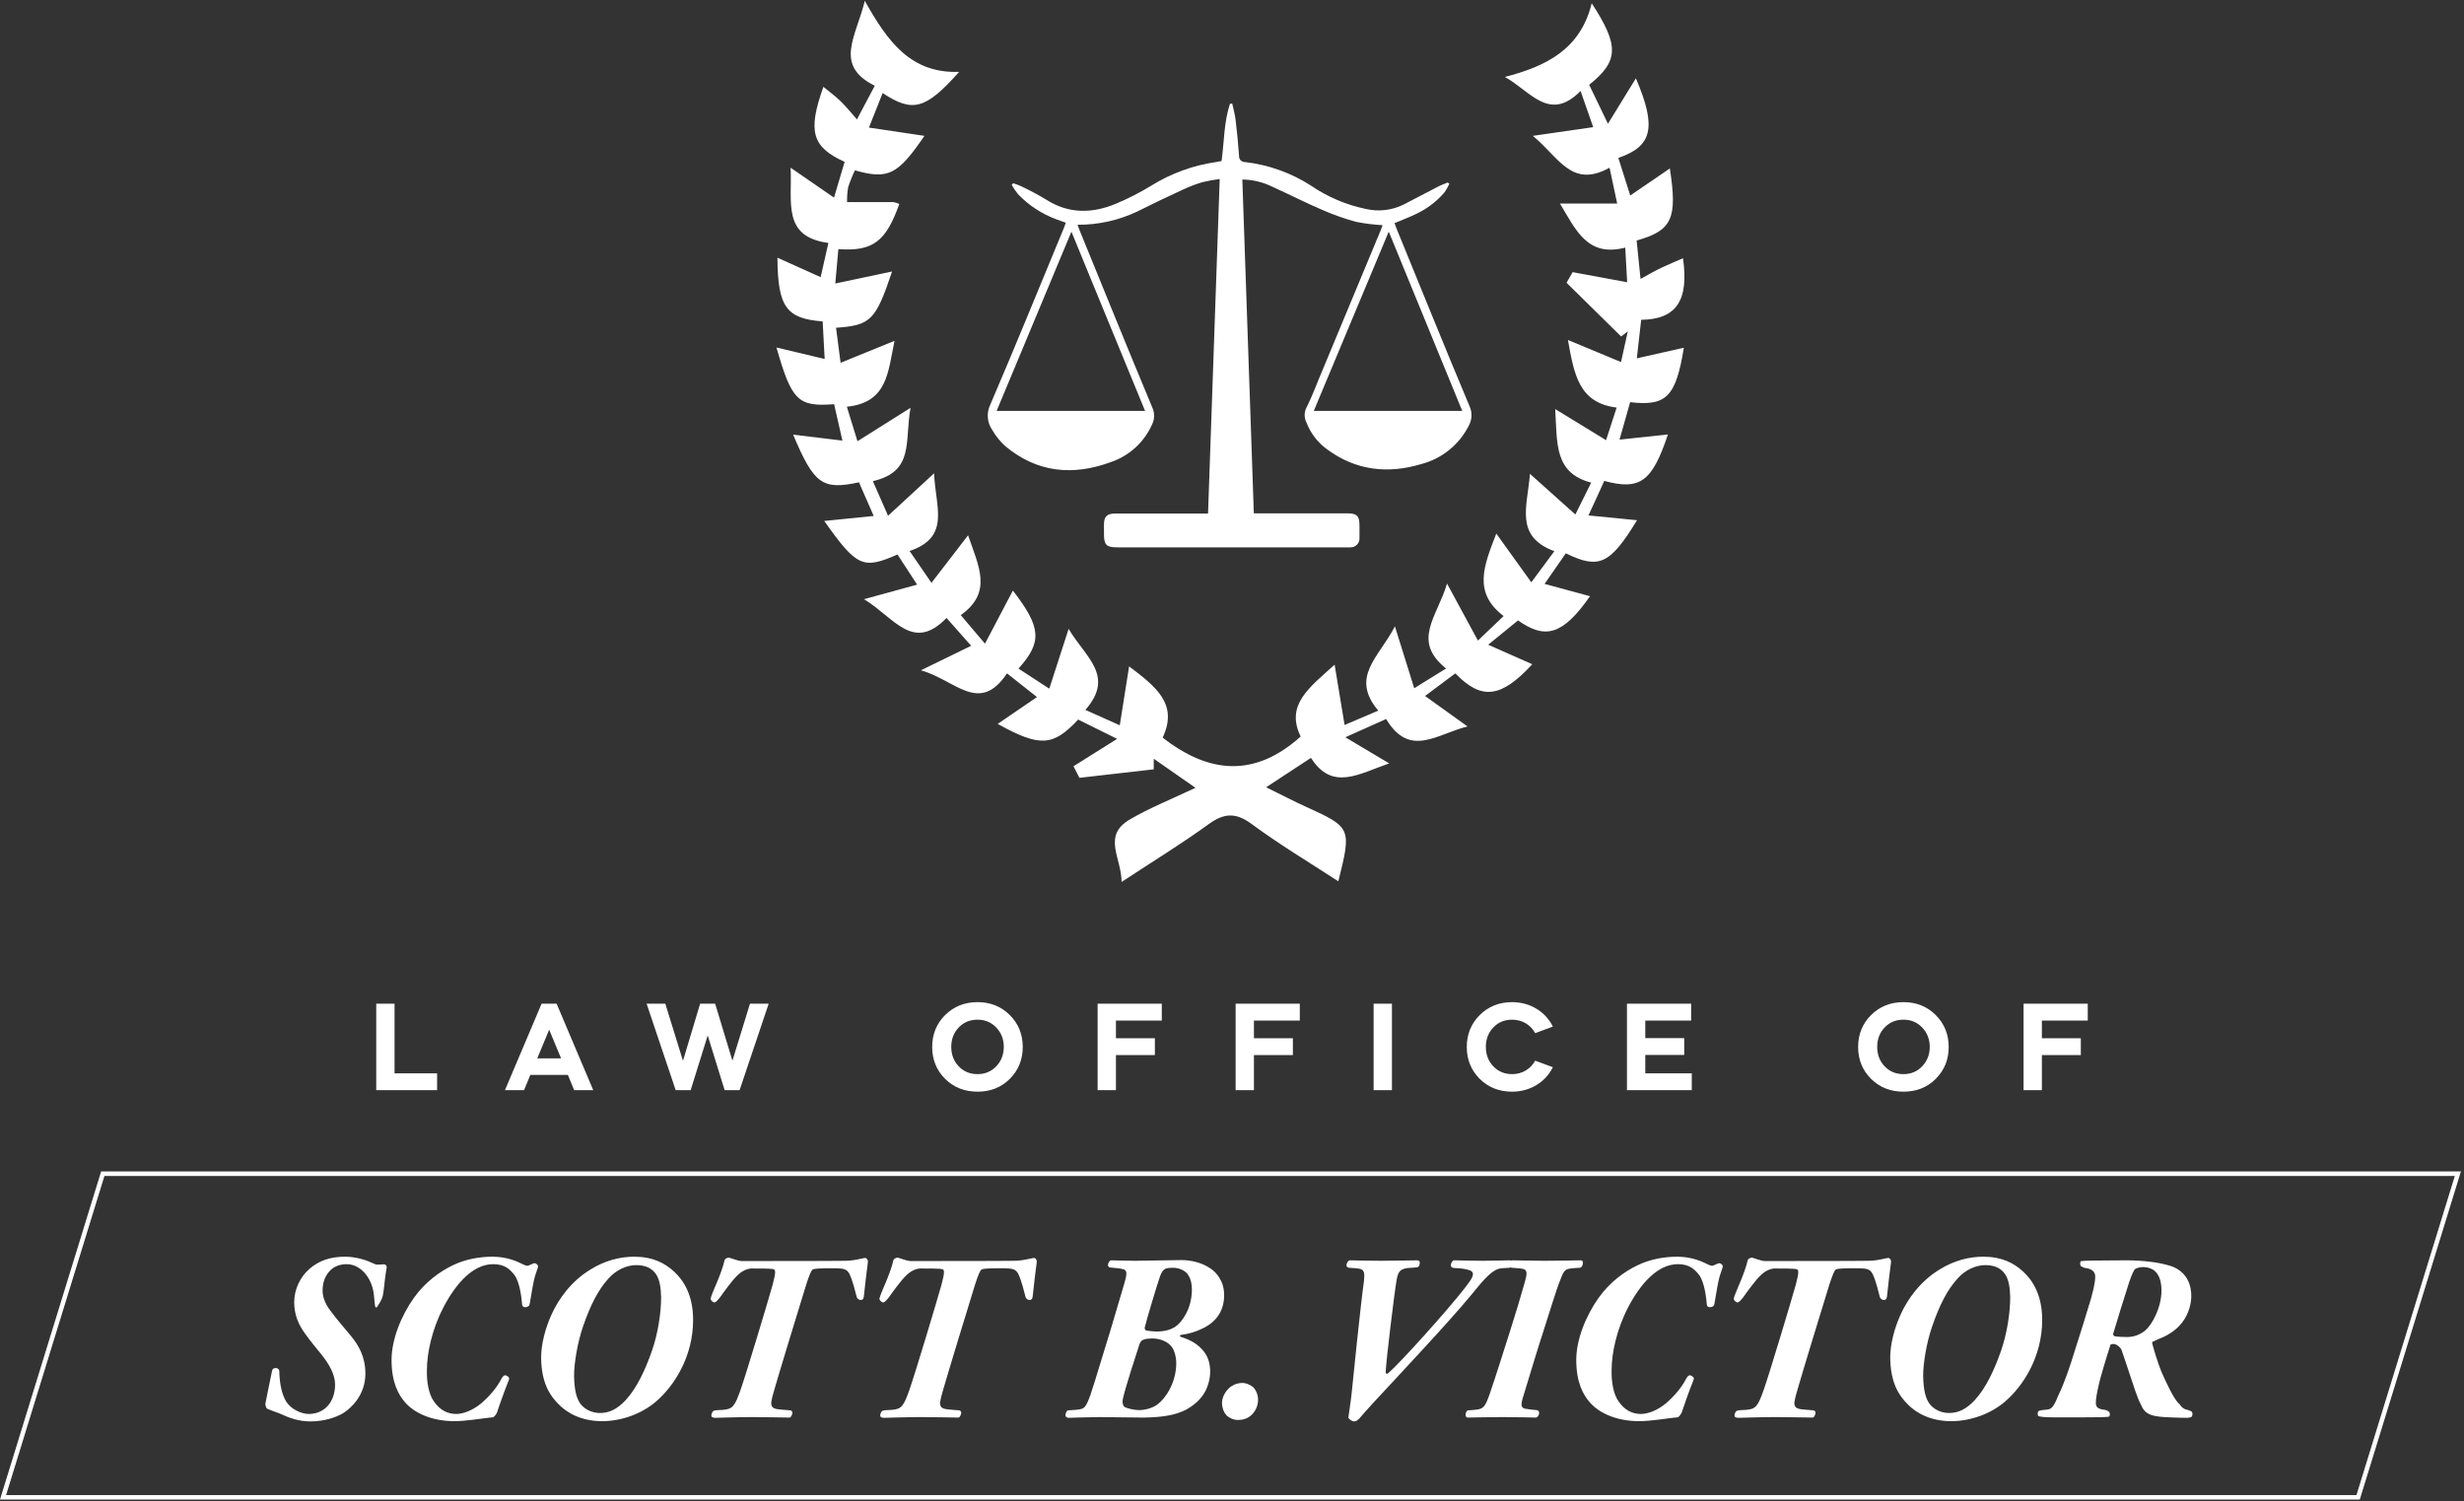
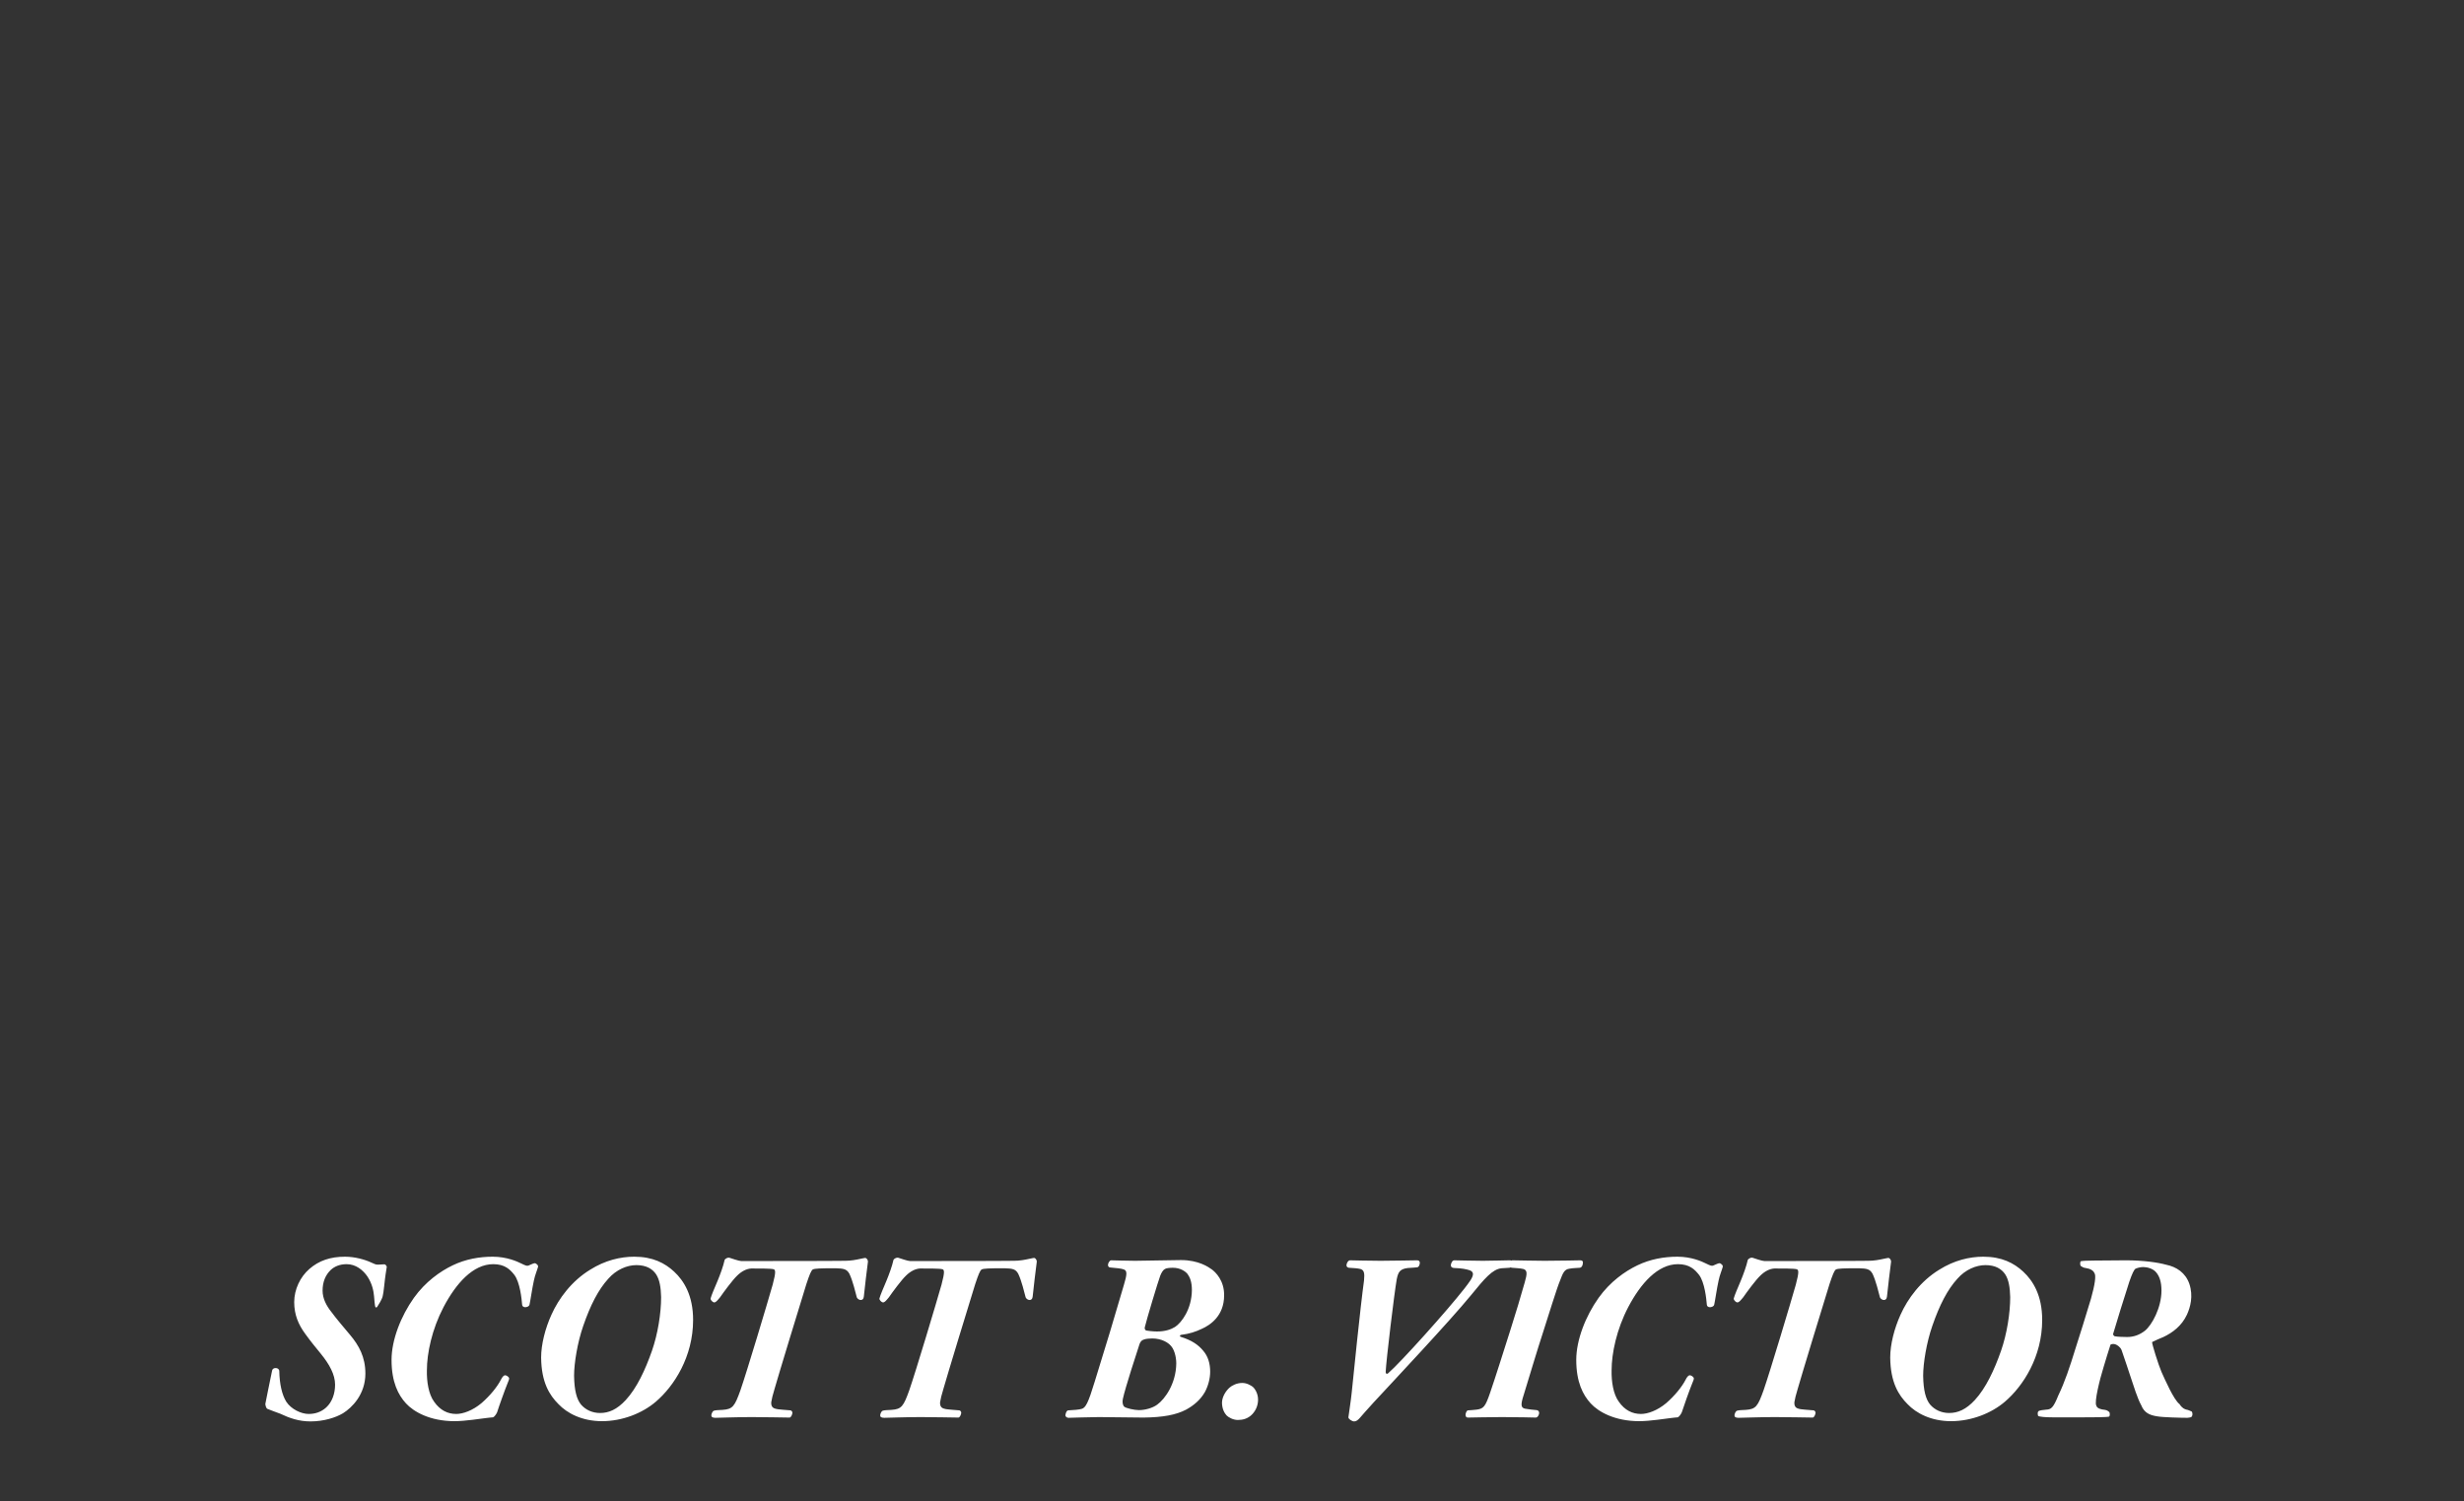
<svg xmlns="http://www.w3.org/2000/svg" width="540" height="329" viewBox="0 0 540 329" fill="none">
  <rect x="0" y="0" width="540" height="329" fill="#333333" stroke="none" />
-   <path d="M274.785 112.505H295.285C297.364 112.505 297.937 113.078 297.937 115.145C297.937 116.053 297.937 116.949 297.937 117.857C297.96 118.133 297.923 118.41 297.83 118.671C297.737 118.931 297.589 119.169 297.397 119.368C297.205 119.566 296.973 119.722 296.716 119.824C296.459 119.926 296.183 119.973 295.906 119.96H244.846C242.456 119.96 241.943 119.41 241.943 117.057V114.942C241.943 113.198 242.636 112.553 244.332 112.553H264.749C265.597 88.121 266.446 63.798 267.306 39.235C266.036 39.396 264.775 39.627 263.531 39.928C262.064 40.355 260.634 40.899 259.254 41.552C255.909 43.082 252.587 44.675 249.29 46.331C245.188 48.29 240.694 49.291 236.149 49.258C236.328 49.712 236.447 50.059 236.591 50.453C241.883 63.415 247.14 76.401 252.54 89.328C252.814 89.927 252.947 90.581 252.928 91.24C252.91 91.899 252.74 92.544 252.432 93.127C251.582 95.014 250.355 96.707 248.826 98.102C247.298 99.497 245.5 100.565 243.544 101.239C235.181 104.345 227.296 103.628 220.283 97.751C219.183 96.75 218.244 95.585 217.5 94.298C216.924 93.493 216.576 92.548 216.492 91.562C216.408 90.576 216.591 89.586 217.022 88.695C222.541 75.864 227.774 62.925 233.138 50.011C233.281 49.664 233.413 49.294 233.58 48.816C232.887 48.565 232.242 48.35 231.597 48.099C228.377 46.929 225.47 45.032 223.103 42.556C222.593 41.915 222.134 41.236 221.729 40.525L222.027 40.155C222.593 40.323 223.148 40.527 223.688 40.764C225.601 41.664 227.467 42.661 229.279 43.751C234.189 46.893 239.302 46.809 244.452 44.694C247.233 43.541 249.918 42.166 252.48 40.585C256.733 37.966 261.478 36.246 266.422 35.531C266.84 35.471 267.258 35.376 267.712 35.292C268.297 31.075 268.214 26.774 269.564 22.724H270.054C270.316 23.919 270.651 25.113 270.794 26.308C271.105 28.913 271.356 31.525 271.547 34.145C271.531 34.326 271.555 34.507 271.615 34.678C271.675 34.848 271.772 35.004 271.897 35.134C272.023 35.264 272.175 35.366 272.343 35.432C272.512 35.499 272.692 35.528 272.873 35.519C278.029 36.117 282.979 37.891 287.341 40.704C290.95 43.167 295.01 44.892 299.287 45.782C302.102 46.448 305.062 46.106 307.65 44.814C310.219 43.476 312.775 42.126 315.356 40.8C315.977 40.489 316.634 40.262 317.279 39.999L317.638 40.274C317.345 40.926 316.993 41.55 316.586 42.138C314.9 44.115 312.815 45.715 310.47 46.833C308.929 47.598 307.316 48.183 305.619 48.9C305.751 49.234 305.894 49.664 306.061 50.094C311.366 63.069 316.61 76.055 322.034 88.97C322.363 89.671 322.517 90.443 322.481 91.217C322.446 91.991 322.223 92.745 321.831 93.414C320.786 95.446 319.325 97.234 317.542 98.663C315.76 100.091 313.696 101.128 311.485 101.705C304.126 103.915 297.149 103.127 290.841 98.479C288.791 96.998 287.218 94.951 286.313 92.59C286.057 92.086 285.924 91.529 285.924 90.965C285.924 90.4 286.057 89.843 286.313 89.34C287.687 86.628 288.703 83.737 289.897 80.977C294.134 70.79 298.371 60.604 302.609 50.417C302.752 50.059 302.871 49.7 303.003 49.354C301.057 49.244 299.121 49.001 297.209 48.625C294.65 47.925 292.147 47.039 289.718 45.973C286.015 44.384 282.43 42.544 278.751 40.883C276.727 39.903 274.513 39.377 272.264 39.342C273.088 63.69 273.936 88.038 274.785 112.505ZM218.419 90.057H250.951C245.575 76.915 240.198 63.989 234.81 50.775L218.419 90.057ZM304.353 50.764L287.926 90.057H320.457L304.353 50.764Z" fill="white" />
-   <path d="M181.546 53.248C171.311 51.875 173.66 44.268 173.265 36.754L182.779 43.314L185.106 35.474C177.941 32.217 176.964 28.821 180.453 19.027C181.779 20.12 183.035 21.028 184.152 22.121C185.269 23.214 186.339 24.447 187.804 26.169L191.712 18.794C182.686 14.305 187.595 8.116 189.526 0.184C194.504 9.07 199.576 16.142 210.207 15.747C202.833 24.029 200.018 24.727 193.434 20.4L190.433 27.96L202.6 29.775C196.714 38.359 194.667 39.383 187.362 37.336C186.78 38.54 186.283 39.784 185.874 41.058C185.697 42.126 185.619 43.209 185.641 44.291C189.247 44.291 192.62 44.291 195.761 44.291C196.223 44.356 196.671 44.498 197.086 44.71C194.155 52.922 191.317 55.155 183.733 54.597L183.059 62.134L195.504 59.505C191.899 70.207 190.852 71.3 183.222 71.835L184.222 79.512L196.04 74.697C194.574 81.676 194.504 88.213 185.594 89.143L187.921 96.704L199.552 89.376C198.203 96.704 200.483 103.334 191.294 105.451L194.62 113.035L204.717 103.729C204.973 111.104 208.439 117.688 199.343 120.758L204.135 127.737L212.161 117.315C214.487 124.132 217.605 129.831 210.556 134.809L215.86 141.067L221.978 129.436C228.213 137.508 228.445 140.695 223.211 146.534L229.958 150.931L234.191 137.834C237.96 144.138 244.381 148.139 237.867 155.584L245.404 158.957L247.452 146.046C253.198 150.419 258.315 154.235 254.803 161.656C264.945 169.589 274.972 170.472 285.045 161.423C281.649 154.444 286.999 150.652 292.489 145.674L294.676 158.887L302.051 155.747C295.816 148.302 302.19 144.115 305.703 137.275L309.937 150.838L316.916 146.511C309.309 140.416 314.962 135.252 317.125 127.9L323.895 140.393L329.525 135.019C322.755 129.831 325.174 124.062 327.919 116.943L335.596 127.621L340.644 120.805C331.874 117.502 334.736 111.127 335.294 103.846L345.251 112.756L348.717 105.777C340.575 103.636 341.296 97.216 340.831 89.655L351.974 96.471L354.3 89.329C346.042 88.306 344.995 82.164 343.622 74.51L355.254 79.349L356.743 72.626L355.277 73.743L343.32 61.971L344.646 59.645L356.603 61.855L356.184 54.271C347.949 56.388 345.46 50.596 341.877 44.617H354.416L352.742 36.754C344.39 41.407 341.645 34.428 335.922 29.775L349.159 27.867L346.391 19.934C339.551 26.913 335.364 19.934 329.804 16.863C338.784 14.537 346.344 10.885 348.833 0.719C354.928 10.024 354.742 13.421 348.275 18.585L352.393 27.123L358.511 17.166C363.163 28.007 362.07 32.055 354.672 34.614L357.278 42.849L365.955 36.917C367.653 47.897 366.467 50.526 358.674 52.713L359.534 61.134C361.442 60.087 362.745 59.319 364.187 58.645C365.629 57.97 367.165 57.319 368.84 56.598C370.166 65.903 367.351 69.997 359.674 70.09L358.72 78.535L369.026 76.209C367.281 86.957 365.211 89.073 357.255 88.143L354.928 96.355L365.536 95.215C362.07 105.614 359.418 107.498 351.578 105.404C350.532 107.731 349.485 110.057 348.112 112.965L358.767 114.012C352.858 123.69 350.439 124.829 343.157 121.27L338.504 127.97L348.461 130.669C342.552 139.113 338.714 140.253 332.689 135.973L326.151 141.3L335.806 145.581C328.966 153.002 324.686 153.513 318.94 147.581L312.31 152.536L321.615 159.213C314.846 160.888 308.96 166.192 303.772 157.585L294.839 161.586L304.447 167.309C297.724 169.635 291.978 173.427 287.302 166.099L277.484 172.543C281.067 174.311 283.649 175.66 286.325 176.87C296.142 181.337 296.212 181.523 293.304 193.154C286.79 188.92 280.323 185.036 274.274 180.569C270.762 177.987 268.226 178.243 264.969 180.569C259.037 184.873 252.779 188.711 245.8 193.294C245.8 188.036 241.519 183.198 247.545 179.638C251.802 177.126 256.431 175.288 261.991 172.659L252.849 166.285V168.611L236.564 170.472L235.262 167.937L244.823 161.935L236.285 157.701C230.772 163.61 227.887 163.773 218.652 158.655L227.259 152.769L220.699 147.581C214.581 156.677 209.463 149.07 201.832 146.907L212.836 141.533L207.439 135.438C200.064 143.022 196.086 135.438 189.363 131.32L200.995 128.133L196.691 121.526C189.13 124.853 187.758 124.248 180.639 114.175L191.48 113.081L188.246 105.707C180.244 107.428 178.406 106.149 173.823 95.261L184.617 96.564L182.803 88.585C174.87 89.19 173.498 87.817 170.171 76.162L180.732 78.675L180.29 70.439C172.311 69.835 170.45 67.276 170.38 56.481L179.848 60.739L181.546 53.248Z" fill="white" />
-   <path d="M82.454 219.969H86.468V235.243H95.79V238.921H82.454V219.969ZM114.851 238.921H110.667L118.697 219.969H121.982L130.012 238.921H125.829L124.453 235.58H116.226L114.851 238.921ZM122.965 231.958L120.354 225.669L117.742 231.958H122.965ZM151.364 238.921H148.079L141.705 219.969H145.804L149.679 232.491L153.441 219.969H156.726L160.517 232.463L164.363 219.969H168.462L162.089 238.921H158.804L155.098 226.932L151.364 238.921ZM207.127 236.45C205.246 234.569 204.292 232.239 204.292 229.459C204.292 226.679 205.246 224.349 207.127 222.468C209.037 220.587 211.395 219.632 214.231 219.632C217.067 219.632 219.425 220.587 221.306 222.468C223.187 224.349 224.142 226.679 224.142 229.459C224.142 232.239 223.187 234.569 221.306 236.45C219.425 238.331 217.067 239.258 214.231 239.258C211.395 239.258 209.037 238.331 207.127 236.45ZM208.475 229.431C208.475 231.144 209.009 232.547 210.104 233.699C211.199 234.85 212.574 235.411 214.231 235.411C215.859 235.411 217.235 234.85 218.33 233.699C219.425 232.547 219.987 231.144 219.987 229.431C219.987 227.746 219.425 226.343 218.33 225.191C217.235 224.04 215.859 223.479 214.231 223.479C212.574 223.479 211.199 224.04 210.104 225.191C209.009 226.343 208.475 227.746 208.475 229.431ZM240.55 219.969H254.616V223.675H244.565V227.55H253.1V231.228H244.565V238.921H240.55V219.969ZM270.793 219.969H284.859V223.675H274.808V227.55H283.343V231.228H274.808V238.921H270.793V219.969ZM305.05 238.921H301.035V219.969H305.05V238.921ZM331.391 219.632C335.35 219.632 338.719 221.738 340.32 224.995L336.445 226.427C335.434 224.602 333.609 223.479 331.391 223.479C329.735 223.479 328.359 224.04 327.264 225.191C326.169 226.343 325.635 227.746 325.635 229.431C325.635 231.144 326.169 232.547 327.264 233.699C328.359 234.85 329.735 235.411 331.391 235.411C333.609 235.411 335.434 234.288 336.445 232.463L340.32 233.895C338.719 237.152 335.35 239.258 331.391 239.258C328.555 239.258 326.197 238.331 324.288 236.45C322.407 234.569 321.452 232.239 321.452 229.459C321.452 226.679 322.407 224.349 324.288 222.468C326.197 220.587 328.555 219.632 331.391 219.632ZM356.558 219.969H370.625V223.675H360.573V227.522H369.109V231.2H360.573V235.243H370.765V238.921H356.558V219.969ZM410.053 236.45C408.172 234.569 407.218 232.239 407.218 229.459C407.218 226.679 408.172 224.349 410.053 222.468C411.963 220.587 414.321 219.632 417.157 219.632C419.993 219.632 422.351 220.587 424.232 222.468C426.113 224.349 427.068 226.679 427.068 229.459C427.068 232.239 426.113 234.569 424.232 236.45C422.351 238.331 419.993 239.258 417.157 239.258C414.321 239.258 411.963 238.331 410.053 236.45ZM411.401 229.431C411.401 231.144 411.935 232.547 413.03 233.699C414.125 234.85 415.5 235.411 417.157 235.411C418.785 235.411 420.161 234.85 421.256 233.699C422.351 232.547 422.913 231.144 422.913 229.431C422.913 227.746 422.351 226.343 421.256 225.191C420.161 224.04 418.785 223.479 417.157 223.479C415.5 223.479 414.125 224.04 413.03 225.191C411.935 226.343 411.401 227.746 411.401 229.431ZM443.476 219.969H457.542V223.675H447.491V227.55H456.026V231.228H447.491V238.921H443.476V219.969Z" fill="white" />
-   <path d="M538.659 257.234L516.798 328.16H0.667L22.528 257.234H538.659Z" stroke="white" stroke-width="0.985" />
  <path d="M75.597 275.427C77.81 275.427 79.971 276.059 81.341 276.692C81.868 276.903 82.342 277.219 82.869 277.166C83.396 277.166 84.187 277.061 84.345 277.113C84.503 277.166 84.714 277.43 84.766 277.64C84.766 277.851 84.608 278.431 84.503 279.327C84.345 280.223 84.081 283.384 83.871 284.07C83.712 284.807 82.922 286.019 82.711 286.336C82.606 286.546 82.448 286.599 82.29 286.494C82.132 286.283 82.026 284.649 81.973 284.07C81.868 282.963 81.605 281.435 80.55 279.801C79.549 278.325 77.968 277.061 75.966 277.061C74.437 277.061 73.278 277.588 72.488 278.325C71.328 279.432 70.696 280.96 70.696 282.858C70.696 284.597 71.539 286.178 72.593 287.495C73.594 288.865 75.333 290.92 76.756 292.607C78.653 294.873 80.076 297.402 80.076 301.039C80.076 305.623 77.125 308.522 75.175 309.734C73.594 310.683 70.959 311.526 68.061 311.526C65.479 311.526 63.423 310.788 61.421 309.839C60.472 309.47 59.207 309.049 58.628 308.785C58.312 308.68 58.154 307.942 58.154 307.679C58.206 307.204 59.155 302.83 59.629 300.406C59.682 300.037 59.998 299.827 60.419 299.827C60.841 299.827 61.21 300.09 61.21 300.512C61.263 303.305 61.79 305.676 62.738 307.204C63.792 308.838 66.006 309.892 67.639 309.892C69.062 309.892 70.38 309.47 71.486 308.469C72.804 307.257 73.436 305.413 73.436 303.463C73.436 301.249 72.171 298.983 70.327 296.717C69.168 295.294 68.114 294.03 66.901 292.343C65.426 290.341 64.477 288.18 64.477 285.387C64.477 282.594 65.795 279.854 67.797 278.115C69.905 276.27 72.435 275.427 75.597 275.427ZM107.996 275.427C111.052 275.427 113.371 276.481 114.214 276.903C115.163 277.377 115.479 277.482 115.795 277.377C116.112 277.271 116.902 276.85 117.166 276.85C117.534 276.85 118.061 277.377 117.903 277.693C117.798 278.167 117.218 279.537 117.007 280.644C116.639 282.278 116.217 285.229 116.059 285.861C116.006 286.336 115.426 286.494 115.11 286.494C114.741 286.494 114.425 286.283 114.425 285.914C114.32 284.597 113.951 281.066 112.739 279.432C111.79 278.22 110.631 277.061 108.101 277.061C103.675 277.061 99.933 281.277 97.193 286.494C94.663 291.342 93.556 296.559 93.556 300.354C93.504 302.778 93.925 305.571 95.137 307.204C96.455 309.102 98.141 309.892 99.986 309.892C101.461 309.892 103.569 309.154 105.519 307.521C107.469 305.834 108.997 303.884 109.735 302.462C110.104 301.671 110.473 301.408 110.684 301.408C111.052 301.408 111.579 301.829 111.579 302.093C111.579 302.356 111.474 302.567 111.158 303.357C110.736 304.359 109.261 308.469 108.945 309.523C108.786 309.892 108.365 310.524 108.049 310.63C107.732 310.683 107.1 310.683 106.52 310.788C105.519 310.893 101.988 311.473 99.617 311.473C94.242 311.473 90.658 309.418 88.972 307.573C87.285 305.729 85.81 302.936 85.81 298.035C85.81 293.661 87.865 288.444 90.711 284.438C93.24 280.908 96.455 278.642 99.195 277.324C102.041 275.954 105.045 275.427 107.996 275.427ZM138.987 275.427C143.044 275.427 145.679 276.797 147.735 278.694C149.895 280.697 151.898 283.911 151.898 289.287C151.898 297.35 147.735 303.779 143.73 307.204C140.778 309.734 136.404 311.473 131.925 311.473C127.551 311.473 124.284 309.734 122.386 307.731C120.437 305.782 118.645 302.989 118.592 297.508C118.592 294.662 119.488 291.131 120.858 288.127C122.439 284.597 125.285 280.75 129.343 278.273C132.61 276.217 135.983 275.427 138.987 275.427ZM139.461 277.271C137.458 277.271 135.087 278.22 133.295 280.275C131.134 282.647 129.395 286.019 127.814 290.604C126.55 294.24 125.812 298.773 125.812 301.513C125.865 304.78 126.392 306.677 127.34 307.837C128.341 308.996 129.817 309.681 131.503 309.681C133.401 309.681 135.192 308.943 137.142 306.836C139.566 304.201 141.411 300.248 142.886 296.032C144.151 292.396 144.889 287.864 144.889 284.28C144.836 282.172 144.573 280.486 143.782 279.274C142.992 278.115 141.674 277.271 139.461 277.271ZM162.436 276.376C163.701 276.376 183.199 276.376 185.202 276.323C186.467 276.323 187.573 276.112 188.522 275.901C189.102 275.796 189.471 275.69 189.629 275.69C189.839 275.69 190.261 276.059 190.208 276.586C190.103 277.324 189.418 282.91 189.312 284.175C189.26 284.755 188.944 284.913 188.627 284.913C188.364 284.913 187.837 284.702 187.731 284.175C187.521 283.384 186.888 280.697 186.151 279.169C185.571 278.115 184.886 278.009 183.094 277.957C179.721 277.957 178.562 278.009 178.14 278.22C177.771 278.431 177.402 279.379 176.717 281.435C175.716 284.597 170.235 302.62 169.761 304.359C169.34 305.729 169.129 306.625 169.023 307.31C168.971 308.153 169.287 308.575 169.919 308.733C170.499 308.943 172.291 308.996 173.239 309.102C173.503 309.154 173.661 309.418 173.661 309.629C173.661 309.892 173.397 310.683 173.028 310.683C172.291 310.683 167.495 310.577 164.807 310.577C161.487 310.577 157.43 310.735 156.797 310.735C156.112 310.735 155.901 310.524 155.901 310.261C155.849 309.945 156.165 309.312 156.376 309.207C156.797 309.049 157.377 309.049 158.378 308.996C160.592 308.838 161.013 308.206 162.278 304.675C163.701 300.564 168.286 285.282 169.34 281.54C170.077 278.747 169.972 278.273 169.498 278.167C168.971 278.009 166.546 278.009 164.649 278.009C163.595 278.062 162.489 278.642 161.54 279.59C160.539 280.539 158.642 283.121 157.798 284.333C157.219 285.018 156.903 285.44 156.534 285.44C156.165 285.44 155.638 284.86 155.743 284.544C155.901 283.911 156.639 282.172 157.271 280.697C157.798 279.432 158.536 277.43 158.8 276.165C158.905 275.849 159.485 275.585 159.801 275.638C160.275 275.796 161.962 276.376 162.436 276.376ZM199.438 276.376C200.703 276.376 220.202 276.376 222.204 276.323C223.469 276.323 224.576 276.112 225.524 275.901C226.104 275.796 226.473 275.69 226.631 275.69C226.842 275.69 227.263 276.059 227.211 276.586C227.105 277.324 226.42 282.91 226.315 284.175C226.262 284.755 225.946 284.913 225.63 284.913C225.366 284.913 224.839 284.702 224.734 284.175C224.523 283.384 223.891 280.697 223.153 279.169C222.573 278.115 221.888 278.009 220.096 277.957C216.724 277.957 215.564 278.009 215.143 278.22C214.774 278.431 214.405 279.379 213.72 281.435C212.719 284.597 207.238 302.62 206.764 304.359C206.342 305.729 206.131 306.625 206.026 307.31C205.973 308.153 206.289 308.575 206.922 308.733C207.501 308.943 209.293 308.996 210.242 309.102C210.505 309.154 210.663 309.418 210.663 309.629C210.663 309.892 210.4 310.683 210.031 310.683C209.293 310.683 204.498 310.577 201.81 310.577C198.49 310.577 194.432 310.735 193.8 310.735C193.115 310.735 192.904 310.524 192.904 310.261C192.851 309.945 193.167 309.312 193.378 309.207C193.8 309.049 194.379 309.049 195.381 308.996C197.594 308.838 198.016 308.206 199.28 304.675C200.703 300.564 205.288 285.282 206.342 281.54C207.08 278.747 206.974 278.273 206.5 278.167C205.973 278.009 203.549 278.009 201.652 278.009C200.598 278.062 199.491 278.642 198.543 279.59C197.541 280.539 195.644 283.121 194.801 284.333C194.221 285.018 193.905 285.44 193.536 285.44C193.167 285.44 192.64 284.86 192.746 284.544C192.904 283.911 193.642 282.172 194.274 280.697C194.801 279.432 195.539 277.43 195.802 276.165C195.908 275.849 196.487 275.585 196.804 275.638C197.278 275.796 198.964 276.376 199.438 276.376ZM248.774 276.323C250.039 276.323 257.68 276.165 258.84 276.165C262.687 276.165 264.847 277.693 265.585 278.22C266.376 278.8 268.325 280.644 268.273 283.911C268.273 288.444 265.163 290.446 263.372 291.237C262.054 291.869 260.631 292.343 258.84 292.554C258.523 292.607 258.523 292.923 258.734 292.976C261.264 293.766 262.634 294.767 263.688 296.032C264.742 297.244 265.216 298.825 265.216 300.617C265.216 302.093 264.795 303.726 264.057 305.096C263.056 306.836 261.58 308.048 259.946 308.943C257.733 310.103 254.887 310.63 250.619 310.683C248.774 310.683 241.712 310.577 240.817 310.577C238.814 310.577 234.651 310.735 234.177 310.735C233.755 310.735 233.491 310.419 233.491 310.208C233.491 309.945 233.702 309.102 234.124 309.102C235.389 309.049 236.443 308.943 237.022 308.785C237.918 308.575 238.498 307.468 239.921 302.778C242.292 295.189 244.347 288.338 246.297 281.645C246.982 279.379 247.088 278.483 246.297 278.22C245.77 278.009 244.664 277.904 243.399 277.798C243.03 277.798 242.819 277.588 242.819 277.219C242.819 276.85 243.188 276.217 243.504 276.217C244.506 276.217 246.297 276.323 248.774 276.323ZM257.048 277.851C256.468 277.851 255.625 277.904 255.309 278.115C254.887 278.325 254.518 278.958 254.255 279.643C253.833 280.75 251.251 289.287 250.882 290.92C250.829 291.184 250.935 291.5 251.198 291.606C251.514 291.658 252.568 291.816 253.57 291.816C255.414 291.816 256.679 291.342 257.522 290.815C258.892 289.919 261.158 287.021 261.211 282.752C261.211 280.96 260.789 279.959 260.262 279.221C259.788 278.642 258.682 277.851 257.048 277.851ZM252.516 293.345C252.041 293.345 251.04 293.397 250.619 293.608C250.197 293.713 249.881 294.135 249.723 294.609C249.143 296.348 246.561 304.306 246.086 306.572C245.928 307.257 246.034 307.995 246.403 308.311C246.772 308.627 248.563 309.049 249.617 309.049C250.882 309.049 252.568 308.627 253.622 307.837C255.309 306.625 257.733 303.252 257.786 298.825C257.786 297.192 257.259 295.611 256.574 294.926C256.047 294.293 254.624 293.345 252.516 293.345ZM272.233 303.094C273.287 303.094 274.077 303.621 274.551 303.937C274.868 304.201 275.711 305.255 275.711 306.73C275.711 307.837 275.342 308.996 274.446 309.945C273.497 310.946 272.338 311.21 271.284 311.21C270.23 311.21 269.229 310.63 268.807 310.208C268.386 309.734 267.806 308.838 267.806 307.363C267.859 305.992 268.754 304.728 269.492 304.095C269.967 303.674 271.02 303.094 272.233 303.094ZM302.571 276.323C305.733 276.323 309.105 276.217 310.581 276.217C311.002 276.217 311.161 276.481 311.161 276.744C311.161 277.271 310.897 277.693 310.634 277.746C310.37 277.798 309.316 277.851 308.526 277.904C306.839 278.115 306.418 278.747 306.101 280.381C305.575 283.332 303.783 298.193 303.677 300.722C303.677 301.091 303.994 301.197 304.204 300.986C307.05 298.509 317.116 287.284 320.91 282.436C321.964 281.066 322.807 280.012 322.807 279.221C322.807 278.852 322.544 278.536 322.017 278.378C321.331 278.167 320.436 277.957 318.749 277.904C318.275 277.904 317.959 277.693 317.959 277.324C317.959 276.903 318.275 276.217 318.697 276.217C319.487 276.217 322.702 276.323 324.968 276.323C327.181 276.323 329.816 276.217 330.87 276.217C331.186 276.217 331.502 276.323 331.502 276.85C331.502 277.271 331.239 277.798 330.817 277.851C330.238 277.904 329.816 277.904 329.078 277.957C327.076 278.167 325.389 280.17 322.385 283.859C317.484 289.814 305.627 302.409 301.042 307.363C299.62 308.943 298.513 310.156 298.039 310.735C297.617 311.21 297.248 311.526 296.774 311.526C296.299 311.526 295.509 310.999 295.509 310.63C295.562 310.156 296.089 306.783 296.247 305.096C296.563 301.935 298.144 286.336 298.934 280.644C299.093 279.01 298.987 278.22 297.88 278.062C297.406 277.957 296.458 277.904 295.614 277.851C295.298 277.798 295.087 277.588 295.087 277.324C295.087 276.85 295.456 276.217 295.878 276.217C296.405 276.217 299.672 276.323 302.571 276.323ZM338.526 276.323C342.32 276.323 345.482 276.217 346.378 276.217C346.747 276.217 346.958 276.481 346.905 276.692C346.905 277.324 346.642 277.798 346.22 277.851C345.64 277.904 344.692 277.904 343.901 278.062C342.847 278.22 342.531 278.958 341.899 280.644C341.108 282.541 339.422 288.127 338.157 292.027C336.787 296.243 335.733 299.827 333.941 305.676C333.256 307.784 333.256 308.522 334.205 308.733C335.048 308.891 336.102 308.996 336.787 309.049C337.051 309.102 337.314 309.26 337.314 309.681C337.314 310.05 336.998 310.683 336.576 310.683C335.891 310.683 332.993 310.577 329.198 310.577C326.036 310.577 322.611 310.683 321.715 310.683C321.294 310.683 321.188 310.419 321.188 310.05C321.188 309.681 321.452 309.102 321.715 309.102C322.189 309.049 322.98 309.049 323.612 308.943C325.141 308.733 325.51 308.311 326.563 305.255C327.776 301.724 329.462 296.348 330.99 291.553C332.15 287.917 333.309 284.07 334.152 281.066C334.679 279.221 334.785 278.378 333.836 278.115C333.204 277.957 331.991 277.904 331.359 277.851C330.885 277.798 330.727 277.588 330.727 277.219C330.727 276.85 331.043 276.217 331.464 276.217C332.624 276.217 335.786 276.323 338.526 276.323ZM367.631 275.427C370.687 275.427 373.006 276.481 373.849 276.903C374.798 277.377 375.114 277.482 375.43 277.377C375.746 277.271 376.537 276.85 376.8 276.85C377.169 276.85 377.696 277.377 377.538 277.693C377.433 278.167 376.853 279.537 376.642 280.644C376.273 282.278 375.852 285.229 375.694 285.861C375.641 286.336 375.061 286.494 374.745 286.494C374.376 286.494 374.06 286.283 374.06 285.914C373.955 284.597 373.586 281.066 372.374 279.432C371.425 278.22 370.266 277.061 367.736 277.061C363.309 277.061 359.568 281.277 356.827 286.494C354.298 291.342 353.191 296.559 353.191 300.354C353.139 302.778 353.56 305.571 354.772 307.204C356.09 309.102 357.776 309.892 359.621 309.892C361.096 309.892 363.204 309.154 365.154 307.521C367.104 305.834 368.632 303.884 369.37 302.462C369.739 301.671 370.108 301.408 370.318 301.408C370.687 301.408 371.214 301.829 371.214 302.093C371.214 302.356 371.109 302.567 370.793 303.357C370.371 304.359 368.896 308.469 368.579 309.523C368.421 309.892 368 310.524 367.683 310.63C367.367 310.683 366.735 310.683 366.155 310.788C365.154 310.893 361.623 311.473 359.252 311.473C353.876 311.473 350.293 309.418 348.606 307.573C346.92 305.729 345.445 302.936 345.445 298.035C345.445 293.661 347.5 288.444 350.346 284.438C352.875 280.908 356.09 278.642 358.83 277.324C361.676 275.954 364.68 275.427 367.631 275.427ZM386.664 276.376C387.929 276.376 407.427 276.376 409.43 276.323C410.694 276.323 411.801 276.112 412.75 275.901C413.329 275.796 413.698 275.69 413.856 275.69C414.067 275.69 414.489 276.059 414.436 276.586C414.331 277.324 413.646 282.91 413.54 284.175C413.488 284.755 413.171 284.913 412.855 284.913C412.592 284.913 412.065 284.702 411.959 284.175C411.748 283.384 411.116 280.697 410.378 279.169C409.799 278.115 409.113 278.009 407.322 277.957C403.949 277.957 402.79 278.009 402.368 278.22C401.999 278.431 401.63 279.379 400.945 281.435C399.944 284.597 394.463 302.62 393.989 304.359C393.567 305.729 393.357 306.625 393.251 307.31C393.198 308.153 393.515 308.575 394.147 308.733C394.727 308.943 396.518 308.996 397.467 309.102C397.731 309.154 397.889 309.418 397.889 309.629C397.889 309.892 397.625 310.683 397.256 310.683C396.518 310.683 391.723 310.577 389.035 310.577C385.715 310.577 381.657 310.735 381.025 310.735C380.34 310.735 380.129 310.524 380.129 310.261C380.076 309.945 380.393 309.312 380.603 309.207C381.025 309.049 381.605 309.049 382.606 308.996C384.819 308.838 385.241 308.206 386.506 304.675C387.929 300.564 392.513 285.282 393.567 281.54C394.305 278.747 394.2 278.273 393.725 278.167C393.198 278.009 390.774 278.009 388.877 278.009C387.823 278.062 386.716 278.642 385.768 279.59C384.767 280.539 382.869 283.121 382.026 284.333C381.447 285.018 381.13 285.44 380.761 285.44C380.393 285.44 379.866 284.86 379.971 284.544C380.129 283.911 380.867 282.172 381.499 280.697C382.026 279.432 382.764 277.43 383.028 276.165C383.133 275.849 383.713 275.585 384.029 275.638C384.503 275.796 386.189 276.376 386.664 276.376ZM434.646 275.427C438.704 275.427 441.339 276.797 443.394 278.694C445.555 280.697 447.557 283.911 447.557 289.287C447.557 297.35 443.394 303.779 439.389 307.204C436.438 309.734 432.064 311.473 427.584 311.473C423.21 311.473 419.943 309.734 418.046 307.731C416.096 305.782 414.304 302.989 414.252 297.508C414.252 294.662 415.148 291.131 416.518 288.127C418.099 284.597 420.944 280.75 425.002 278.273C428.27 276.217 431.642 275.427 434.646 275.427ZM435.12 277.271C433.118 277.271 430.746 278.22 428.955 280.275C426.794 282.647 425.055 286.019 423.474 290.604C422.209 294.24 421.471 298.773 421.471 301.513C421.524 304.78 422.051 306.677 423 307.837C424.001 308.996 425.477 309.681 427.163 309.681C429.06 309.681 430.852 308.943 432.802 306.836C435.226 304.201 437.07 300.248 438.546 296.032C439.811 292.396 440.548 287.864 440.548 284.28C440.496 282.172 440.232 280.486 439.442 279.274C438.651 278.115 437.334 277.271 435.12 277.271ZM465.952 276.217C469.694 276.217 472.961 276.692 474.647 277.166C477.019 277.64 478.969 278.958 479.812 281.382C480.708 284.07 480.023 286.494 479.285 288.127C478.126 290.604 476.123 292.08 474.121 293.028C473.383 293.345 472.329 293.766 471.644 294.135C471.591 294.504 473.014 299.089 473.699 300.67C474.437 302.303 476.387 306.783 477.651 307.731C478.231 308.627 478.758 308.838 479.18 308.943C479.548 308.996 479.97 309.207 480.339 309.365C480.497 309.576 480.55 310.103 480.392 310.366C480.339 310.577 480.075 310.683 479.338 310.735C477.915 310.735 473.91 310.63 472.803 310.419C471.011 310.156 469.905 309.576 469.272 307.995C468.429 306.519 467.48 303.357 467.217 302.62C466.585 300.722 465.478 297.35 464.951 295.874C464.635 295.136 463.897 294.715 463.528 294.609C463.159 294.504 462.685 294.557 462.527 294.715C462 296.296 461.525 297.929 460.998 299.668C460.155 302.356 458.943 307.31 459.418 308.048C459.576 308.68 460.366 308.891 461.315 308.996C461.789 309.049 462.052 309.312 462.263 309.47C462.421 309.681 462.421 310.366 462.211 310.472C461.789 310.63 458.153 310.63 456.835 310.63H449.774C448.245 310.63 446.981 310.524 446.664 310.314C446.506 309.839 446.559 309.418 446.77 309.26C446.981 309.102 447.876 308.996 448.456 308.943C449.51 308.891 449.984 308.575 451.091 305.834C452.514 302.883 453.568 299.721 454.885 295.453C455.729 292.923 457.099 288.391 458.258 284.597C459.101 281.593 459.418 279.485 458.996 279.01C458.785 278.483 458.153 278.062 457.099 277.904C456.73 277.904 456.256 277.64 456.045 277.482C455.834 277.324 455.834 276.639 455.992 276.428C456.361 276.323 457.626 276.27 459.049 276.27C460.735 276.27 463.528 276.217 465.952 276.217ZM469.694 277.693C469.061 277.693 468.324 277.904 468.007 278.062C467.691 278.273 467.27 279.116 466.637 280.96C465.636 284.07 463.686 290.288 463.106 292.343C463.054 292.501 463.265 292.818 463.475 292.87C464.002 292.976 465.32 293.028 466.163 293.028C467.639 293.028 468.903 292.554 470.063 291.658C471.591 290.446 473.699 286.599 473.699 282.858C473.699 280.855 473.225 279.643 472.487 278.8C471.802 278.009 470.537 277.693 469.694 277.693Z" fill="white" />
</svg>